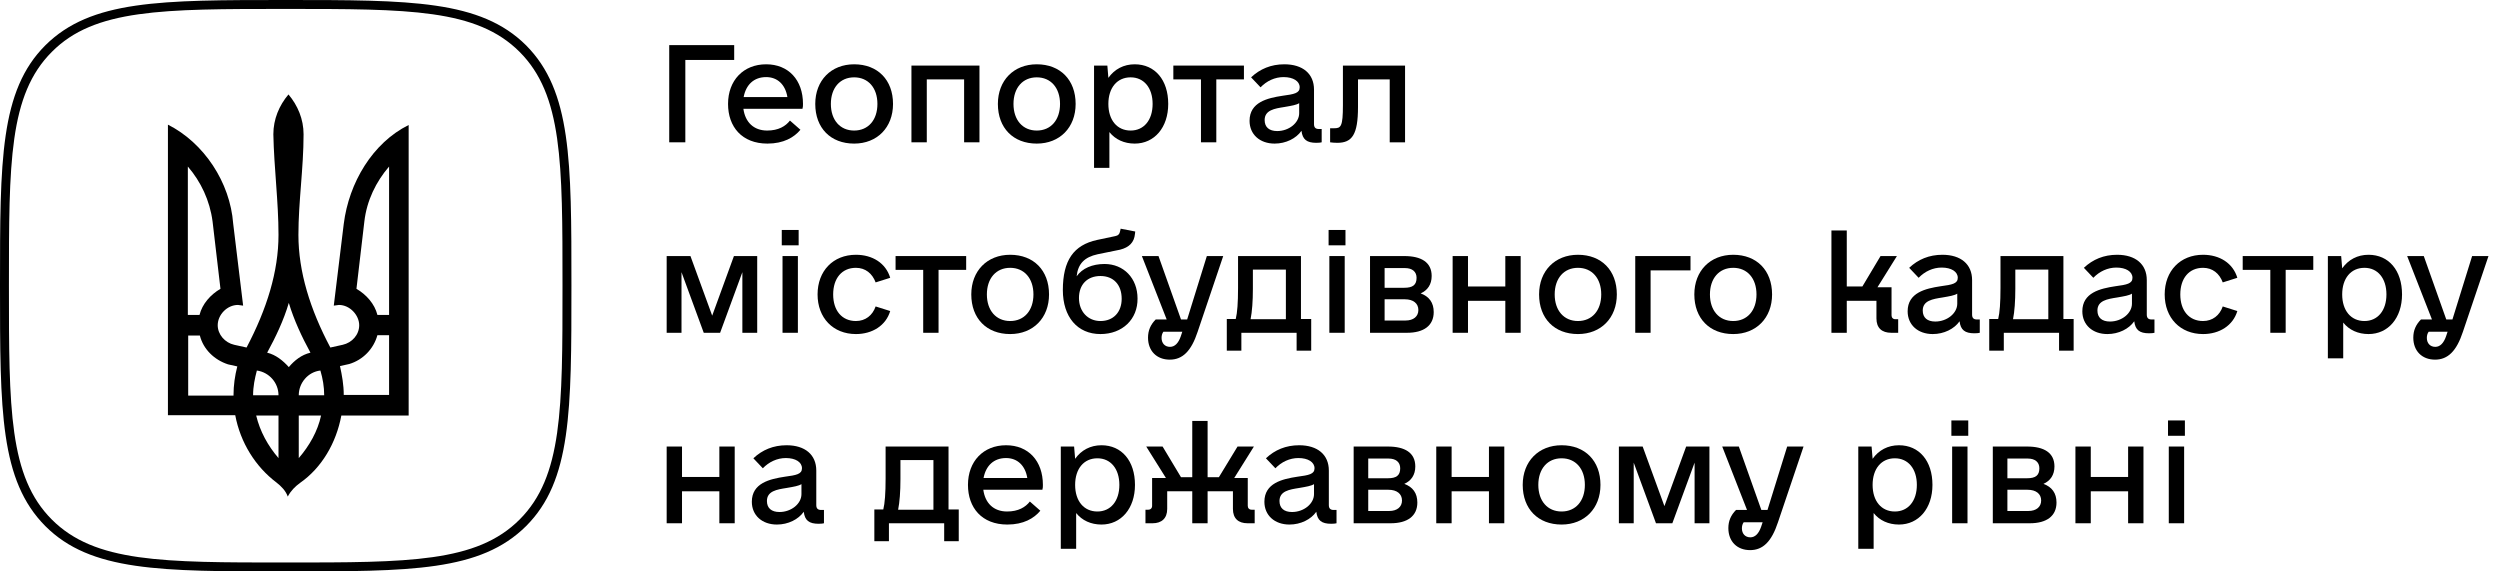
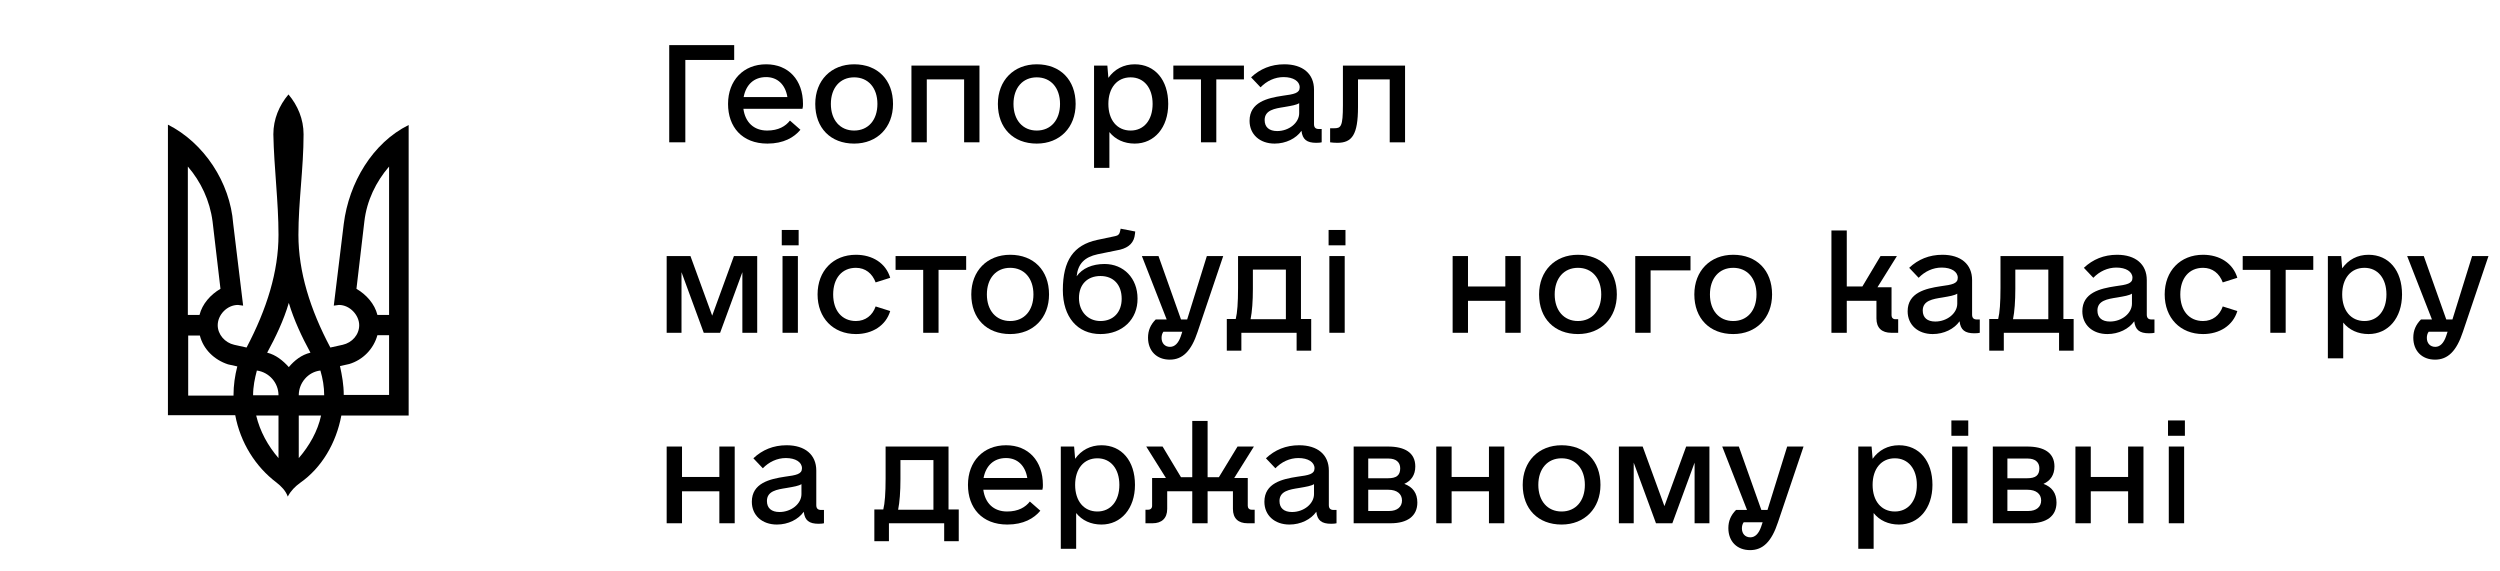
<svg xmlns="http://www.w3.org/2000/svg" width="210" height="48" viewBox="0 0 210 48" fill="none">
  <path d="M23.221 40.529C21.462 39.202 20.192 37.183 19.76 34.875H14.106V10.471C17.135 12 19.327 15.317 19.587 18.779L20.423 25.673L19.99 25.615C19.067 25.615 18.288 26.452 18.288 27.317C18.288 28.096 18.894 28.788 19.673 28.962L20.712 29.192C22.413 25.962 23.394 22.817 23.394 19.731C23.394 16.933 23.019 14.135 22.962 11.279C22.962 10.01 23.452 8.856 24.231 7.933C25.01 8.856 25.5 10.01 25.5 11.279C25.5 14.135 25.067 16.933 25.067 19.731C25.067 22.817 26.048 25.99 27.75 29.192L28.788 28.962C29.567 28.788 30.173 28.125 30.173 27.317C30.173 26.481 29.394 25.615 28.471 25.615L28.038 25.673L28.875 18.808C29.308 15.346 31.298 12 34.327 10.5V34.904H28.673C28.24 37.212 27.029 39.288 25.212 40.558C24.779 40.875 24.433 41.221 24.173 41.712C24 41.221 23.625 40.846 23.221 40.529ZM16.76 26.452C16.99 25.529 17.683 24.75 18.519 24.26L17.856 18.606C17.625 16.846 16.875 15.26 15.779 13.99V26.452H16.76ZM19.615 33.202C19.615 32.365 19.731 31.558 19.933 30.779L19.154 30.606C18 30.231 17.077 29.337 16.788 28.183H15.808V33.231H19.615V33.202ZM23.394 33.202C23.394 32.163 22.615 31.269 21.577 31.125C21.404 31.788 21.26 32.452 21.26 33.202H23.394ZM23.394 34.904H21.519C21.837 36.231 22.5 37.442 23.394 38.481V34.904ZM26.077 29.625C25.356 28.298 24.692 26.885 24.26 25.442C23.827 26.913 23.163 28.298 22.442 29.625C23.163 29.798 23.769 30.288 24.26 30.837C24.721 30.288 25.327 29.798 26.077 29.625ZM27.231 33.202C27.231 32.481 27.115 31.817 26.913 31.125C25.875 31.24 25.096 32.163 25.096 33.202H27.231ZM26.971 34.904H25.096V38.481C25.99 37.442 26.683 36.231 26.971 34.904ZM32.683 33.202V28.154H31.702C31.385 29.308 30.49 30.231 29.337 30.577L28.558 30.75C28.731 31.529 28.875 32.337 28.875 33.173H32.683V33.202ZM32.683 26.452V13.99C31.587 15.26 30.808 16.846 30.606 18.606L29.942 24.26C30.779 24.75 31.471 25.529 31.702 26.452H32.683Z" fill="black" />
-   <path d="M24 0.75C34.356 0.75 40.038 0.75 43.644 4.356C47.25 7.962 47.25 13.644 47.25 24C47.25 34.356 47.25 40.038 43.644 43.644C40.038 47.25 34.356 47.25 24 47.25C13.644 47.25 7.962 47.25 4.356 43.644C0.75 40.038 0.75 34.356 0.75 24C0.75 13.644 0.75 7.962 4.356 4.356C7.933 0.75 13.644 0.75 24 0.75ZM24 0C13.471 0 7.644 0 3.808 3.808C3.57628e-06 7.615 0 13.471 0 24C0 34.529 3.57628e-06 40.356 3.808 44.192C7.615 48 13.471 48 24 48C34.529 48 40.356 48 44.192 44.192C48 40.385 48 34.529 48 24C48 13.471 48 7.644 44.192 3.808C40.356 0 34.5 0 24 0Z" fill="black" />
  <path d="M61.672 3.79V5.036H57.568V11.954H56.215V3.79H61.672Z" fill="black" />
  <path d="M62.445 9.14C62.596 10.257 63.305 10.966 64.443 10.966C65.389 10.966 65.99 10.601 66.356 10.128L67.236 10.901C66.699 11.546 65.818 12.062 64.465 12.062C62.316 12.062 61.156 10.644 61.156 8.731C61.156 6.755 62.445 5.401 64.357 5.401C66.227 5.401 67.451 6.712 67.451 8.731C67.451 8.882 67.451 8.989 67.408 9.14H62.445ZM64.357 6.476C63.326 6.476 62.66 7.12 62.467 8.151H66.141C65.969 7.099 65.303 6.476 64.357 6.476Z" fill="black" />
  <path d="M71.748 12.062C69.772 12.062 68.482 10.751 68.482 8.731C68.482 6.755 69.814 5.401 71.748 5.401C73.725 5.401 75.014 6.712 75.014 8.731C75.014 10.708 73.682 12.062 71.748 12.062ZM71.748 10.966C72.93 10.966 73.703 10.085 73.703 8.731C73.703 7.378 72.93 6.497 71.748 6.497C70.566 6.497 69.793 7.378 69.793 8.731C69.793 10.085 70.566 10.966 71.748 10.966Z" fill="black" />
  <path d="M82.275 5.509V11.954H80.986V6.669H77.85V11.954H76.561V5.509H82.275Z" fill="black" />
  <path d="M87.088 12.062C85.111 12.062 83.822 10.751 83.822 8.731C83.822 6.755 85.154 5.401 87.088 5.401C89.064 5.401 90.353 6.712 90.353 8.731C90.353 10.708 89.022 12.062 87.088 12.062ZM87.088 10.966C88.269 10.966 89.043 10.085 89.043 8.731C89.043 7.378 88.269 6.497 87.088 6.497C85.906 6.497 85.133 7.378 85.133 8.731C85.133 10.085 85.906 10.966 87.088 10.966Z" fill="black" />
  <path d="M95.316 5.401C97.014 5.401 98.131 6.712 98.131 8.731C98.131 10.708 96.971 12.062 95.316 12.062C94.436 12.062 93.684 11.718 93.189 11.095V14.102H91.9V5.509H93.018L93.103 6.54C93.619 5.81 94.393 5.401 95.316 5.401ZM94.973 10.966C96.09 10.966 96.82 10.085 96.82 8.731C96.82 7.378 96.09 6.497 94.973 6.497C93.834 6.497 93.103 7.378 93.103 8.731C93.103 10.085 93.834 10.966 94.973 10.966Z" fill="black" />
  <path d="M104.49 5.509V6.669H102.17V11.954H100.881V6.669H98.561V5.509H104.49Z" fill="black" />
  <path d="M110.785 10.837H111.021V11.954C110.957 11.976 110.785 11.997 110.57 11.997C109.775 11.997 109.41 11.718 109.324 10.987C108.873 11.632 108.014 12.062 107.068 12.062C105.822 12.062 104.963 11.288 104.963 10.149C104.963 8.581 106.467 8.237 107.734 8.044C108.701 7.915 109.174 7.829 109.174 7.335C109.174 6.819 108.637 6.476 107.82 6.476C107.09 6.476 106.402 6.798 105.887 7.335L105.092 6.497C105.844 5.788 106.768 5.401 107.885 5.401C109.432 5.401 110.377 6.196 110.377 7.528V10.429C110.377 10.708 110.506 10.837 110.785 10.837ZM107.283 11.009C108.271 11.009 109.131 10.321 109.131 9.505V8.667C108.895 8.817 108.508 8.882 107.885 8.989C107.068 9.118 106.23 9.247 106.23 10.085C106.23 10.687 106.617 11.009 107.283 11.009Z" fill="black" />
  <path d="M118.025 5.509V11.954H116.736V6.669H114.072V8.989C114.072 11.31 113.578 11.997 112.332 11.997C112.096 11.997 111.881 11.976 111.73 11.954V10.773H112.074C112.633 10.773 112.805 10.644 112.805 8.839V5.509H118.025Z" fill="black" />
  <path d="M63.605 21.509V27.954H62.359V22.862L60.49 27.954H59.115L57.246 22.862V27.954H56V21.509H57.998L59.824 26.515L61.65 21.509H63.605Z" fill="black" />
  <path d="M65.668 20.607V19.317H67.086V20.607H65.668ZM65.732 27.954V21.509H67.022V27.954H65.732Z" fill="black" />
  <path d="M71.898 28.061C69.986 28.061 68.676 26.708 68.676 24.732C68.676 22.755 69.986 21.401 71.898 21.401C73.295 21.401 74.412 22.11 74.777 23.335L73.553 23.722C73.273 22.97 72.693 22.497 71.898 22.497C70.717 22.497 69.986 23.378 69.986 24.732C69.986 26.085 70.717 26.966 71.898 26.966C72.693 26.966 73.295 26.493 73.553 25.741L74.777 26.128C74.412 27.352 73.273 28.061 71.898 28.061Z" fill="black" />
  <path d="M81.158 21.509V22.669H78.838V27.954H77.549V22.669H75.228V21.509H81.158Z" fill="black" />
  <path d="M84.853 28.061C82.877 28.061 81.588 26.751 81.588 24.732C81.588 22.755 82.92 21.401 84.853 21.401C86.83 21.401 88.119 22.712 88.119 24.732C88.119 26.708 86.787 28.061 84.853 28.061ZM84.853 26.966C86.035 26.966 86.809 26.085 86.809 24.732C86.809 23.378 86.035 22.497 84.853 22.497C83.672 22.497 82.898 23.378 82.898 24.732C82.898 26.085 83.672 26.966 84.853 26.966Z" fill="black" />
  <path d="M95.553 25.075C95.574 26.815 94.285 28.061 92.438 28.061C90.504 28.061 89.279 26.622 89.279 24.366C89.279 21.874 90.182 20.585 92.158 20.155L93.684 19.833C93.92 19.79 94.049 19.661 94.092 19.403L94.135 19.21L95.359 19.446L95.338 19.64C95.273 20.37 94.844 20.778 94.092 20.972L92.201 21.358C91.106 21.595 90.547 22.153 90.439 23.206C90.912 22.54 91.75 22.175 92.781 22.175C94.393 22.175 95.553 23.378 95.553 25.075ZM92.438 26.966C93.533 26.966 94.221 26.214 94.221 25.097C94.221 23.915 93.533 23.185 92.438 23.185C91.342 23.185 90.633 23.894 90.633 25.032C90.633 26.171 91.385 26.966 92.438 26.966Z" fill="black" />
  <path d="M101.375 21.509H102.75L100.602 27.868C100.064 29.501 99.334 30.21 98.26 30.21C97.164 30.21 96.434 29.48 96.434 28.362C96.434 27.761 96.648 27.267 97.078 26.837H98.002L95.918 21.509H97.314L99.205 26.837H99.721L101.375 21.509ZM98.281 29.136C98.689 29.136 98.99 28.814 99.184 28.255L99.312 27.868H97.723C97.615 28.019 97.572 28.19 97.572 28.384C97.572 28.835 97.852 29.136 98.281 29.136Z" fill="black" />
  <path d="M109.281 26.794H110.141V29.458H108.916V27.954H104.275V29.458H103.051V26.794H103.803C103.932 26.278 103.996 25.44 103.996 24.194V21.509H109.281V26.794ZM105.049 26.815H108.014V22.648H105.242V24.259C105.242 25.29 105.178 26.171 105.049 26.815Z" fill="black" />
  <path d="M111.602 20.607V19.317H113.02V20.607H111.602ZM111.666 27.954V21.509H112.955V27.954H111.666Z" fill="black" />
-   <path d="M119.336 24.645C120.045 24.903 120.432 25.419 120.432 26.214C120.432 27.352 119.594 27.954 118.197 27.954H115.082V21.509H117.961C119.379 21.509 120.26 22.024 120.26 23.185C120.26 23.894 119.916 24.388 119.336 24.645ZM116.307 22.519V24.173H117.961C118.67 24.173 118.992 23.936 118.992 23.335C118.992 22.819 118.627 22.519 118.025 22.519H116.307ZM118.068 26.923C118.734 26.923 119.143 26.579 119.143 26.042C119.143 25.483 118.713 25.14 118.004 25.14H116.307V26.923H118.068Z" fill="black" />
  <path d="M126.447 21.509H127.736V27.954H126.447V25.269H123.311V27.954H122.021V21.509H123.311V24.065H126.447V21.509Z" fill="black" />
  <path d="M132.549 28.061C130.572 28.061 129.283 26.751 129.283 24.732C129.283 22.755 130.615 21.401 132.549 21.401C134.525 21.401 135.814 22.712 135.814 24.732C135.814 26.708 134.482 28.061 132.549 28.061ZM132.549 26.966C133.73 26.966 134.504 26.085 134.504 24.732C134.504 23.378 133.73 22.497 132.549 22.497C131.367 22.497 130.594 23.378 130.594 24.732C130.594 26.085 131.367 26.966 132.549 26.966Z" fill="black" />
  <path d="M142.002 21.509V22.712H138.65V27.954H137.361V21.509H142.002Z" fill="black" />
  <path d="M145.59 28.061C143.613 28.061 142.324 26.751 142.324 24.732C142.324 22.755 143.656 21.401 145.59 21.401C147.566 21.401 148.855 22.712 148.855 24.732C148.855 26.708 147.523 28.061 145.59 28.061ZM145.59 26.966C146.771 26.966 147.545 26.085 147.545 24.732C147.545 23.378 146.771 22.497 145.59 22.497C144.408 22.497 143.635 23.378 143.635 24.732C143.635 26.085 144.408 26.966 145.59 26.966Z" fill="black" />
  <path d="M159.211 26.815H159.447V27.954H158.867C158.072 27.954 157.621 27.546 157.621 26.751V25.269H155.129V27.954H153.84V19.36H155.129V24.065H156.439L157.965 21.509H159.34L157.707 24.13H158.889V26.493C158.889 26.686 159.018 26.815 159.211 26.815Z" fill="black" />
  <path d="M166.064 26.837H166.301V27.954C166.236 27.976 166.064 27.997 165.85 27.997C165.055 27.997 164.689 27.718 164.604 26.987C164.152 27.632 163.293 28.061 162.348 28.061C161.102 28.061 160.242 27.288 160.242 26.149C160.242 24.581 161.746 24.237 163.014 24.044C163.98 23.915 164.453 23.829 164.453 23.335C164.453 22.819 163.916 22.476 163.1 22.476C162.369 22.476 161.682 22.798 161.166 23.335L160.371 22.497C161.123 21.788 162.047 21.401 163.164 21.401C164.711 21.401 165.656 22.196 165.656 23.528V26.429C165.656 26.708 165.785 26.837 166.064 26.837ZM162.562 27.009C163.551 27.009 164.41 26.321 164.41 25.505V24.667C164.174 24.817 163.787 24.882 163.164 24.989C162.348 25.118 161.51 25.247 161.51 26.085C161.51 26.686 161.896 27.009 162.562 27.009Z" fill="black" />
  <path d="M173.326 26.794H174.186V29.458H172.961V27.954H168.32V29.458H167.096V26.794H167.848C167.977 26.278 168.041 25.44 168.041 24.194V21.509H173.326V26.794ZM169.094 26.815H172.059V22.648H169.287V24.259C169.287 25.29 169.223 26.171 169.094 26.815Z" fill="black" />
  <path d="M180.738 26.837H180.975V27.954C180.91 27.976 180.738 27.997 180.523 27.997C179.729 27.997 179.363 27.718 179.277 26.987C178.826 27.632 177.967 28.061 177.021 28.061C175.775 28.061 174.916 27.288 174.916 26.149C174.916 24.581 176.42 24.237 177.688 24.044C178.654 23.915 179.127 23.829 179.127 23.335C179.127 22.819 178.59 22.476 177.773 22.476C177.043 22.476 176.355 22.798 175.84 23.335L175.045 22.497C175.797 21.788 176.721 21.401 177.838 21.401C179.385 21.401 180.33 22.196 180.33 23.528V26.429C180.33 26.708 180.459 26.837 180.738 26.837ZM177.236 27.009C178.225 27.009 179.084 26.321 179.084 25.505V24.667C178.848 24.817 178.461 24.882 177.838 24.989C177.021 25.118 176.184 25.247 176.184 26.085C176.184 26.686 176.57 27.009 177.236 27.009Z" fill="black" />
  <path d="M185.057 28.061C183.145 28.061 181.834 26.708 181.834 24.732C181.834 22.755 183.145 21.401 185.057 21.401C186.453 21.401 187.57 22.11 187.936 23.335L186.711 23.722C186.432 22.97 185.852 22.497 185.057 22.497C183.875 22.497 183.145 23.378 183.145 24.732C183.145 26.085 183.875 26.966 185.057 26.966C185.852 26.966 186.453 26.493 186.711 25.741L187.936 26.128C187.57 27.352 186.432 28.061 185.057 28.061Z" fill="black" />
  <path d="M194.316 21.509V22.669H191.996V27.954H190.707V22.669H188.387V21.509H194.316Z" fill="black" />
  <path d="M198.957 21.401C200.654 21.401 201.771 22.712 201.771 24.732C201.771 26.708 200.611 28.061 198.957 28.061C198.076 28.061 197.324 27.718 196.83 27.095V30.102H195.541V21.509H196.658L196.744 22.54C197.26 21.81 198.033 21.401 198.957 21.401ZM198.613 26.966C199.73 26.966 200.461 26.085 200.461 24.732C200.461 23.378 199.73 22.497 198.613 22.497C197.475 22.497 196.744 23.378 196.744 24.732C196.744 26.085 197.475 26.966 198.613 26.966Z" fill="black" />
  <path d="M207.658 21.509H209.033L206.885 27.868C206.348 29.501 205.617 30.21 204.543 30.21C203.447 30.21 202.717 29.48 202.717 28.362C202.717 27.761 202.932 27.267 203.361 26.837H204.285L202.201 21.509H203.598L205.488 26.837H206.004L207.658 21.509ZM204.564 29.136C204.973 29.136 205.273 28.814 205.467 28.255L205.596 27.868H204.006C203.898 28.019 203.855 28.19 203.855 28.384C203.855 28.835 204.135 29.136 204.564 29.136Z" fill="black" />
  <path d="M60.426 37.509H61.715V43.954H60.426V41.269H57.289V43.954H56V37.509H57.289V40.065H60.426V37.509Z" fill="black" />
  <path d="M68.977 42.837H69.213V43.954C69.148 43.976 68.977 43.997 68.762 43.997C67.967 43.997 67.602 43.718 67.516 42.987C67.064 43.632 66.205 44.062 65.26 44.062C64.014 44.062 63.154 43.288 63.154 42.149C63.154 40.581 64.658 40.237 65.926 40.044C66.893 39.915 67.365 39.829 67.365 39.335C67.365 38.819 66.828 38.476 66.012 38.476C65.281 38.476 64.594 38.798 64.078 39.335L63.283 38.497C64.035 37.788 64.959 37.401 66.076 37.401C67.623 37.401 68.568 38.196 68.568 39.528V42.429C68.568 42.708 68.697 42.837 68.977 42.837ZM65.475 43.009C66.463 43.009 67.322 42.321 67.322 41.505V40.667C67.086 40.817 66.699 40.882 66.076 40.989C65.26 41.118 64.422 41.247 64.422 42.085C64.422 42.687 64.809 43.009 65.475 43.009Z" fill="black" />
  <path d="M79.676 42.794H80.535V45.458H79.311V43.954H74.67V45.458H73.445V42.794H74.197C74.326 42.278 74.391 41.44 74.391 40.194V37.509H79.676V42.794ZM75.443 42.815H78.408V38.648H75.637V40.259C75.637 41.29 75.572 42.171 75.443 42.815Z" fill="black" />
  <path d="M82.598 41.14C82.748 42.257 83.457 42.966 84.596 42.966C85.541 42.966 86.143 42.601 86.508 42.128L87.389 42.901C86.852 43.546 85.971 44.062 84.617 44.062C82.469 44.062 81.309 42.644 81.309 40.731C81.309 38.755 82.598 37.401 84.51 37.401C86.379 37.401 87.603 38.712 87.603 40.731C87.603 40.882 87.603 40.989 87.561 41.14H82.598ZM84.51 38.476C83.478 38.476 82.812 39.12 82.619 40.151H86.293C86.121 39.099 85.455 38.476 84.51 38.476Z" fill="black" />
  <path d="M92.523 37.401C94.221 37.401 95.338 38.712 95.338 40.731C95.338 42.708 94.178 44.062 92.523 44.062C91.643 44.062 90.891 43.718 90.397 43.095V46.102H89.107V37.509H90.225L90.311 38.54C90.826 37.81 91.6 37.401 92.523 37.401ZM92.18 42.966C93.297 42.966 94.027 42.085 94.027 40.731C94.027 39.378 93.297 38.497 92.18 38.497C91.041 38.497 90.311 39.378 90.311 40.731C90.311 42.085 91.041 42.966 92.18 42.966Z" fill="black" />
  <path d="M105.135 42.815H105.393V43.954H104.791C104.018 43.954 103.566 43.546 103.566 42.751V41.269H101.439V43.954H100.15V41.269H98.045V42.751C98.045 43.546 97.572 43.954 96.82 43.954H96.219V42.815H96.455C96.648 42.815 96.777 42.687 96.777 42.493V40.151H97.938L96.283 37.509H97.658L99.205 40.087H100.15V35.36H101.439V40.087H102.385L103.953 37.509H105.328L103.674 40.151H104.812V42.493C104.812 42.687 104.941 42.815 105.135 42.815Z" fill="black" />
  <path d="M112.031 42.837H112.268V43.954C112.203 43.976 112.031 43.997 111.816 43.997C111.021 43.997 110.656 43.718 110.57 42.987C110.119 43.632 109.26 44.062 108.314 44.062C107.068 44.062 106.209 43.288 106.209 42.149C106.209 40.581 107.713 40.237 108.98 40.044C109.947 39.915 110.42 39.829 110.42 39.335C110.42 38.819 109.883 38.476 109.066 38.476C108.336 38.476 107.648 38.798 107.133 39.335L106.338 38.497C107.09 37.788 108.014 37.401 109.131 37.401C110.678 37.401 111.623 38.196 111.623 39.528V42.429C111.623 42.708 111.752 42.837 112.031 42.837ZM108.529 43.009C109.518 43.009 110.377 42.321 110.377 41.505V40.667C110.141 40.817 109.754 40.882 109.131 40.989C108.314 41.118 107.477 41.247 107.477 42.085C107.477 42.687 107.863 43.009 108.529 43.009Z" fill="black" />
  <path d="M117.961 40.645C118.67 40.903 119.057 41.419 119.057 42.214C119.057 43.352 118.219 43.954 116.822 43.954H113.707V37.509H116.586C118.004 37.509 118.885 38.024 118.885 39.185C118.885 39.894 118.541 40.388 117.961 40.645ZM114.932 38.519V40.173H116.586C117.295 40.173 117.617 39.937 117.617 39.335C117.617 38.819 117.252 38.519 116.65 38.519H114.932ZM116.693 42.923C117.359 42.923 117.768 42.579 117.768 42.042C117.768 41.483 117.338 41.14 116.629 41.14H114.932V42.923H116.693Z" fill="black" />
  <path d="M125.072 37.509H126.361V43.954H125.072V41.269H121.936V43.954H120.646V37.509H121.936V40.065H125.072V37.509Z" fill="black" />
  <path d="M131.174 44.062C129.197 44.062 127.908 42.751 127.908 40.731C127.908 38.755 129.24 37.401 131.174 37.401C133.15 37.401 134.439 38.712 134.439 40.731C134.439 42.708 133.107 44.062 131.174 44.062ZM131.174 42.966C132.355 42.966 133.129 42.085 133.129 40.731C133.129 39.378 132.355 38.497 131.174 38.497C129.992 38.497 129.219 39.378 129.219 40.731C129.219 42.085 129.992 42.966 131.174 42.966Z" fill="black" />
  <path d="M143.592 37.509V43.954H142.346V38.862L140.477 43.954H139.102L137.232 38.862V43.954H135.986V37.509H137.984L139.811 42.515L141.637 37.509H143.592Z" fill="black" />
  <path d="M150.123 37.509H151.498L149.35 43.868C148.812 45.501 148.082 46.21 147.008 46.21C145.912 46.21 145.182 45.48 145.182 44.362C145.182 43.761 145.396 43.267 145.826 42.837H146.75L144.666 37.509H146.062L147.953 42.837H148.469L150.123 37.509ZM147.029 45.136C147.438 45.136 147.738 44.813 147.932 44.255L148.061 43.868H146.471C146.363 44.019 146.32 44.19 146.32 44.384C146.32 44.835 146.6 45.136 147.029 45.136Z" fill="black" />
  <path d="M159.512 37.401C161.209 37.401 162.326 38.712 162.326 40.731C162.326 42.708 161.166 44.062 159.512 44.062C158.631 44.062 157.879 43.718 157.385 43.095V46.102H156.096V37.509H157.213L157.299 38.54C157.814 37.81 158.588 37.401 159.512 37.401ZM159.168 42.966C160.285 42.966 161.016 42.085 161.016 40.731C161.016 39.378 160.285 38.497 159.168 38.497C158.029 38.497 157.299 39.378 157.299 40.731C157.299 42.085 158.029 42.966 159.168 42.966Z" fill="black" />
  <path d="M163.916 36.606V35.317H165.334V36.606H163.916ZM163.98 43.954V37.509H165.27V43.954H163.98Z" fill="black" />
  <path d="M171.65 40.645C172.359 40.903 172.746 41.419 172.746 42.214C172.746 43.352 171.908 43.954 170.512 43.954H167.396V37.509H170.275C171.693 37.509 172.574 38.024 172.574 39.185C172.574 39.894 172.23 40.388 171.65 40.645ZM168.621 38.519V40.173H170.275C170.984 40.173 171.307 39.937 171.307 39.335C171.307 38.819 170.941 38.519 170.34 38.519H168.621ZM170.383 42.923C171.049 42.923 171.457 42.579 171.457 42.042C171.457 41.483 171.027 41.14 170.318 41.14H168.621V42.923H170.383Z" fill="black" />
  <path d="M178.762 37.509H180.051V43.954H178.762V41.269H175.625V43.954H174.336V37.509H175.625V40.065H178.762V37.509Z" fill="black" />
  <path d="M182.113 36.606V35.317H183.531V36.606H182.113ZM182.178 43.954V37.509H183.467V43.954H182.178Z" fill="black" />
</svg>